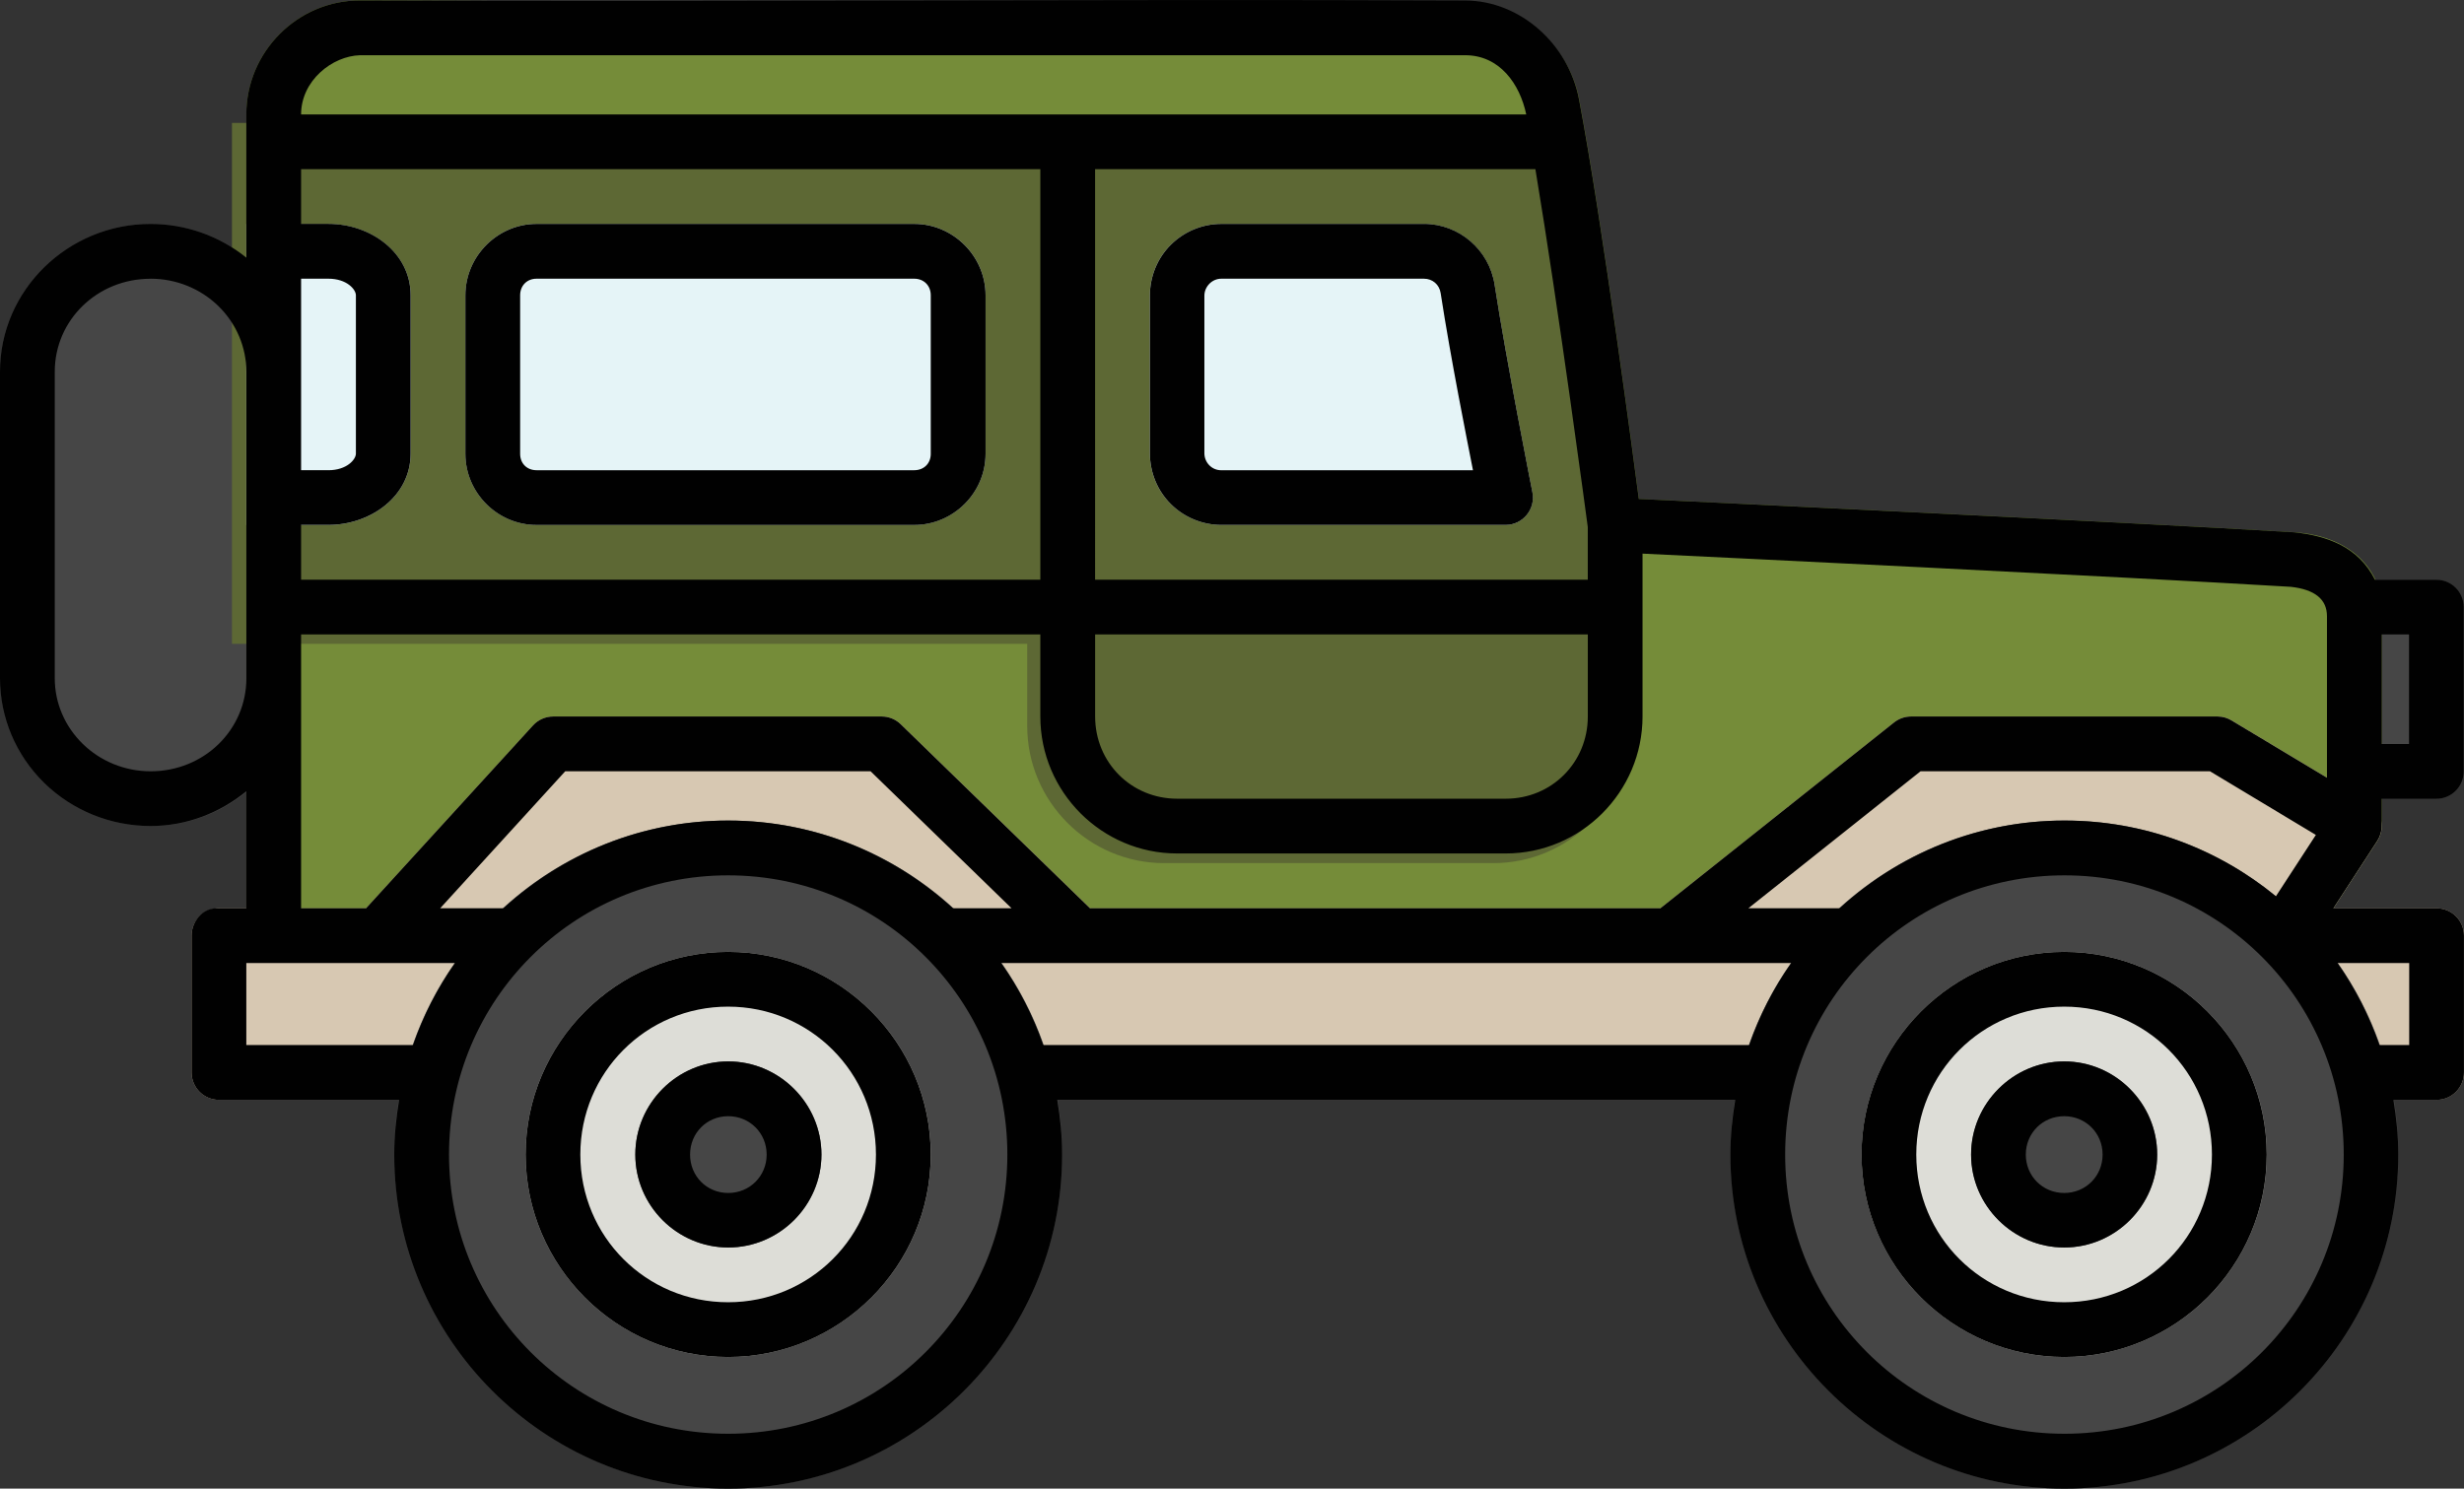
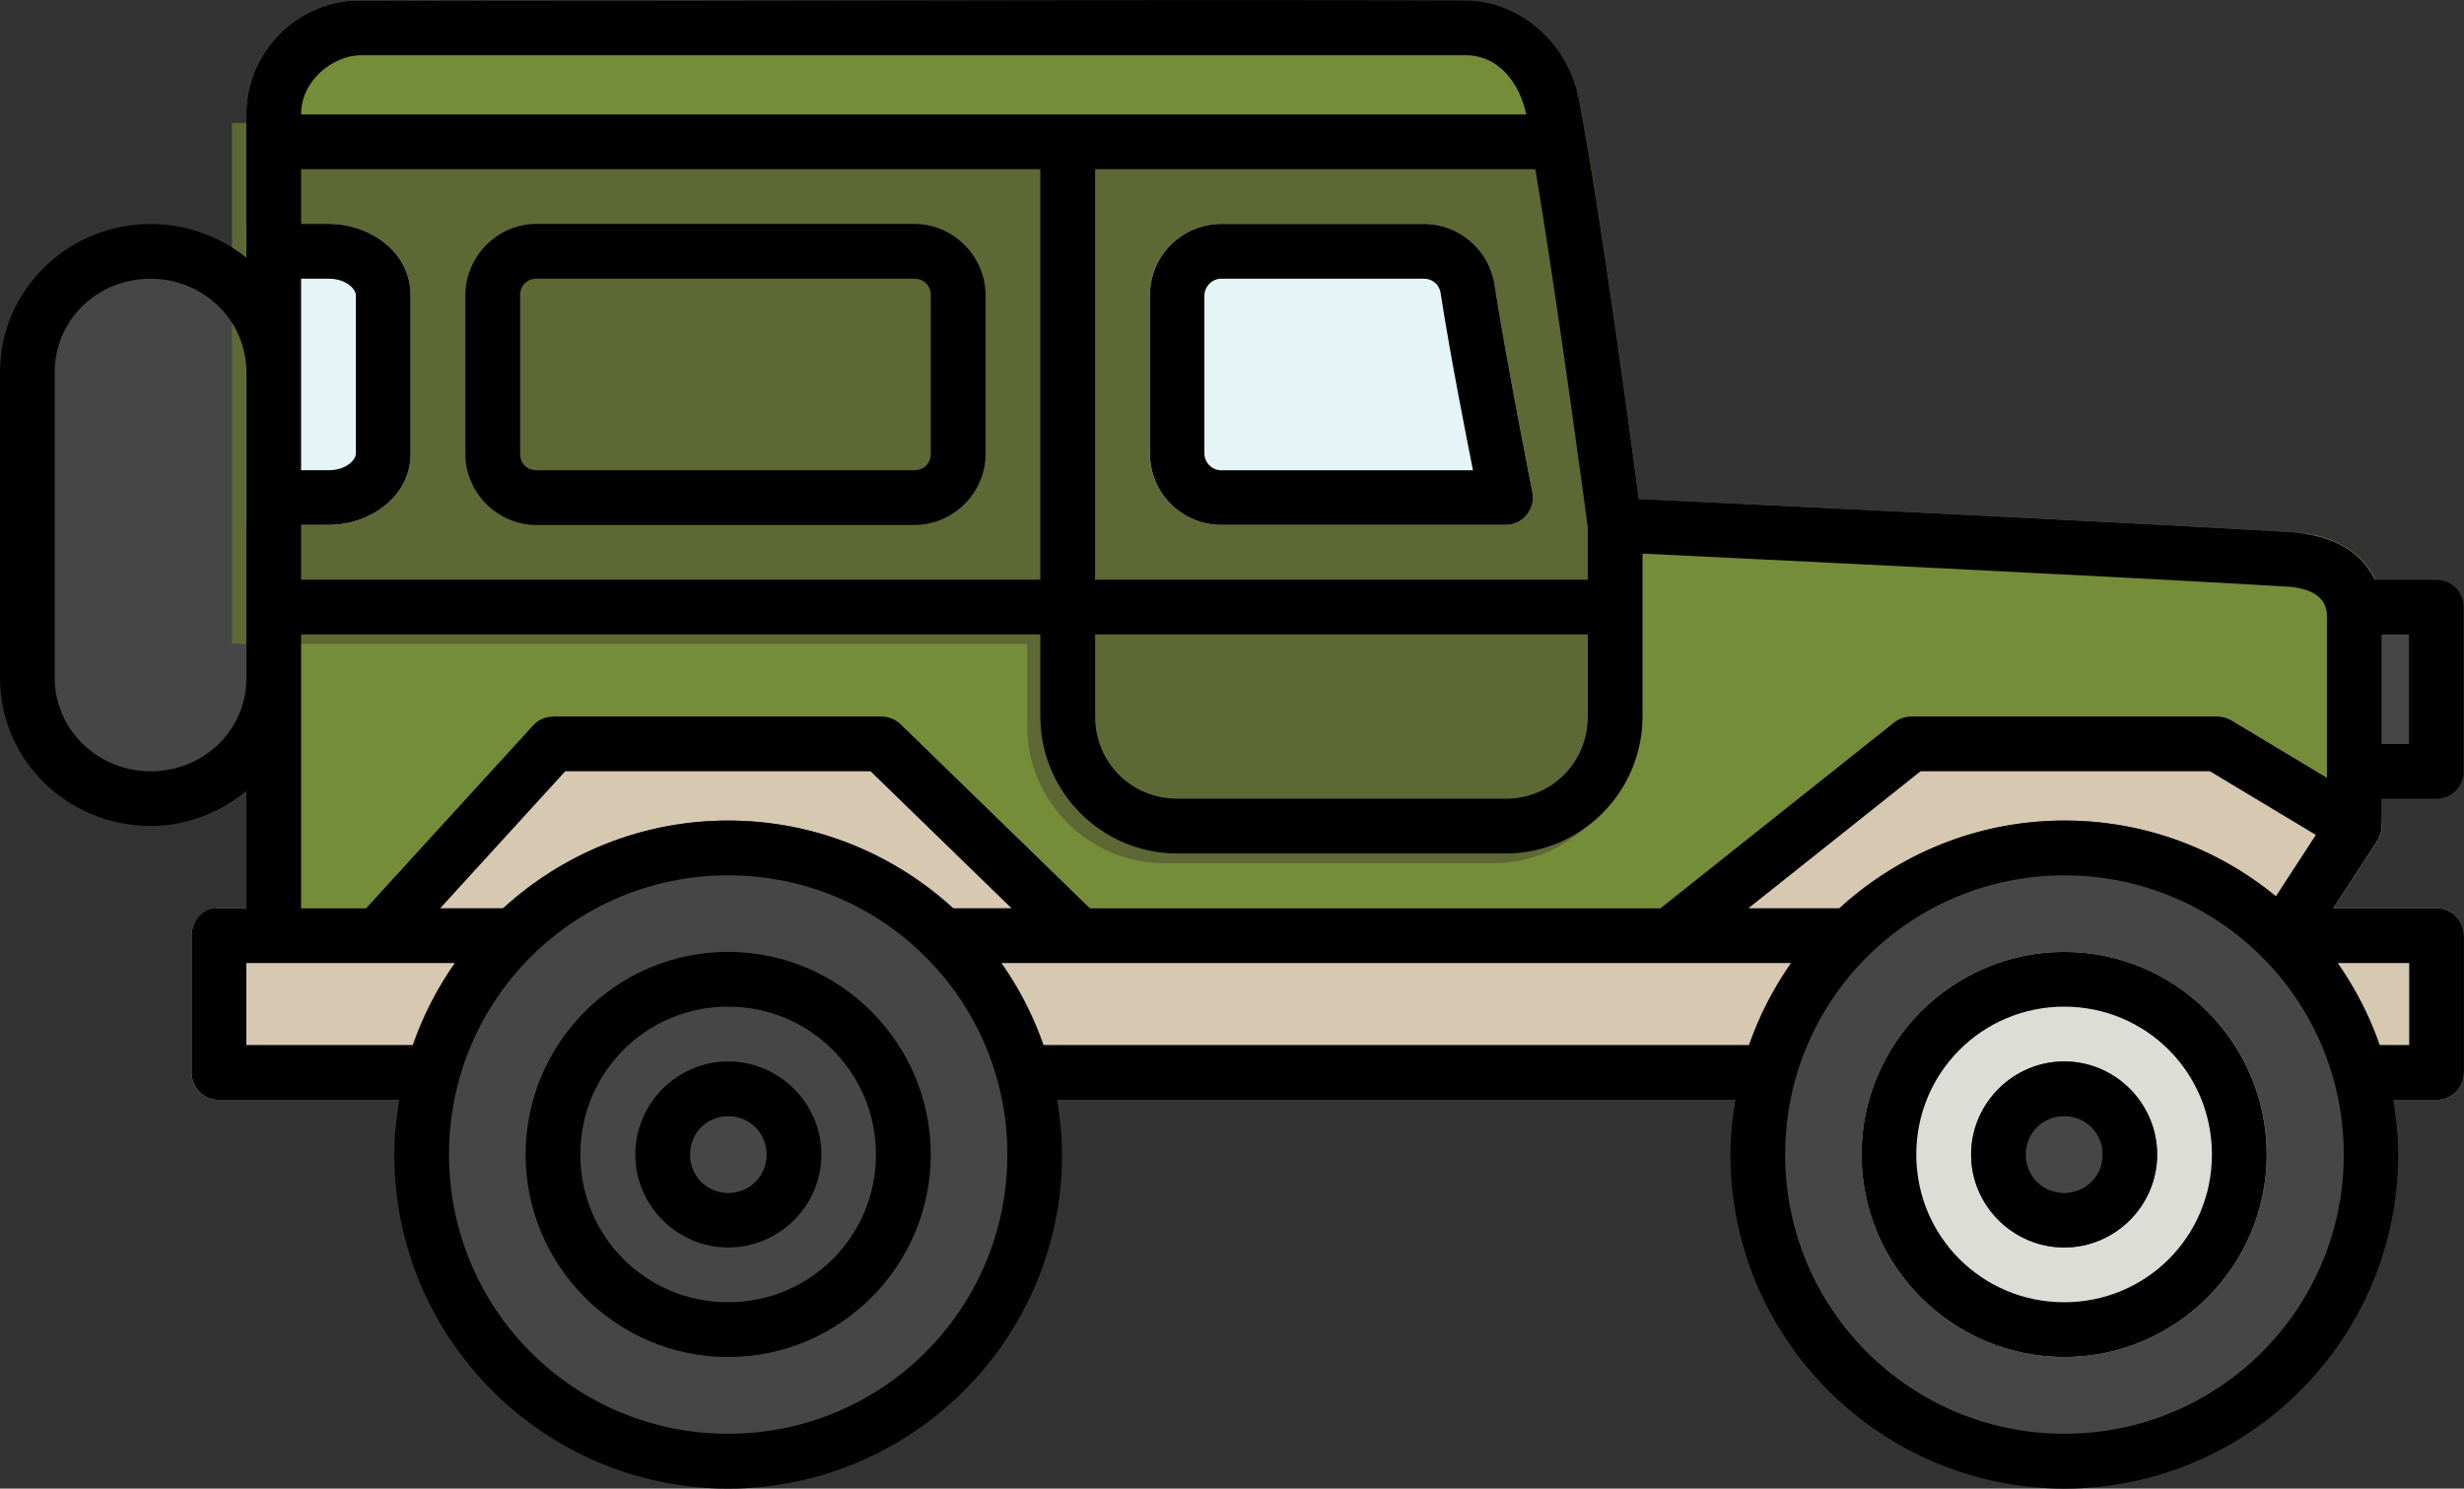
<svg xmlns="http://www.w3.org/2000/svg" id="Layer_2" data-name="Layer 2" viewBox="0 0 621.8 375.71">
  <rect x="0" y="0" width="621.8" height="375.71" fill="#333333" stroke="none" />
  <defs>
    <style>
      .cls-1, .cls-2 {
        fill: #e5f4f7;
      }

      .cls-3 {
        fill: #5d6834;
      }

      .cls-4 {
        fill: #758c39;
      }

      .cls-4, .cls-5, .cls-6, .cls-7, .cls-2, .cls-8 {
        fill-rule: evenodd;
      }

      .cls-5 {
        fill: #464646;
      }

      .cls-6 {
        fill: #ddddd7;
      }

      .cls-7 {
        fill: #d7c8b2;
      }

      .cls-8 {
        fill: #010101;
      }
    </style>
  </defs>
  <g id="Layer_1-2" data-name="Layer 1">
    <g id="layer1">
      <g id="g32506">
        <g id="g397798">
          <path id="path386311" class="cls-5" d="m37.99,56.51C17.17,56.51,0,73.19,0,93.79v77.41c0,9.93,4.03,19.44,11.17,26.42,7.14,6.98,16.79,10.86,26.82,10.86,20.82,0,37.99-16.68,37.99-37.28v-77.36c0-9.93-4.02-19.49-11.17-26.47-7.14-6.99-16.79-10.86-26.82-10.86Z" />
          <path id="path386317" class="cls-5" d="m594.11,146.32c-3.82.01-6.9,3.12-6.88,6.93h0v41.41c-.01,3.82,3.07,6.92,6.88,6.94h20.76c3.82-.01,6.9-3.12,6.88-6.93h0v-41.46c-.01-3.8-3.09-6.87-6.88-6.88h-20.76Z" />
          <path id="path386323" class="cls-4" d="m90.93.11c-15.83-.05-28.76,12.97-28.76,28.76v207.25c-.01,3.82,3.07,6.92,6.88,6.94h507.11c2.33-.01,4.5-1.2,5.76-3.16l18-27.64c.73-1.12,1.12-2.43,1.12-3.77v-55.23c0-5.73-3.17-10.89-7.34-13.97-4.17-3.09-9.28-4.62-14.74-4.95-42.83-2.6-157.49-8.04-165.38-8.41-.93-7.08-9.1-69.46-15.09-100.92-2.62-13.75-14.71-23.7-28.66-23.76h-.05L90.93.11Z" />
          <path id="path386329" class="cls-3" d="m58.54,162.49h200.68v20.74c0,19.05,15.54,34.62,34.58,34.62h83.04c19.05,0,34.58-15.58,34.58-34.62v-48.42c0-.33-.01-.65-.06-.97l-13.84-96.9c-.5-3.4-3.41-5.92-6.85-5.92H58.54v131.46Z" />
          <path id="path386341" class="cls-7" d="m139.63,180.84c-1.94,0-3.79.81-5.1,2.24l-44.21,48.4c-2.58,2.81-2.39,7.18.43,9.76,1.28,1.17,2.94,1.82,4.67,1.81h176.86c3.82,0,6.91-3.1,6.91-6.91,0-1.87-.76-3.67-2.11-4.97l-49.72-48.34c-1.29-1.27-3.03-1.99-4.84-1.99h-82.87Z" />
          <path id="path386347" class="cls-7" d="m482.27,180.84c-1.58,0-3.11.54-4.33,1.53l-60.79,48.34c-3,2.36-3.52,6.7-1.16,9.7,1.32,1.69,3.36,2.66,5.5,2.64h154.67c2.33-.01,4.5-1.2,5.76-3.16l18-27.64c2.08-3.2,1.17-7.48-2.03-9.56-.07-.05-.14-.09-.21-.13l-34.47-20.7c-1.07-.66-2.31-1.01-3.57-1.02h-77.36Z" />
          <path id="path386353" class="cls-7" d="m55.28,229.24c-3.82-.01-6.92,3.07-6.94,6.88h0v34.53c-.01,3.82,3.07,6.92,6.88,6.94h559.69c3.82-.01,6.9-3.12,6.88-6.93h0v-34.53c-.01-3.8-3.09-6.87-6.88-6.88H55.28Z" />
          <g>
            <path id="path386359" class="cls-2" d="m62.16,132.5h20.7c10.64,0,20.76-7.21,20.76-18v-39.98c0-10.79-10.12-18-20.76-18h-20.7v75.98Z" />
            <path id="path386365" class="cls-2" d="m308.22,56.51c-4.8,0-9.41,1.92-12.8,5.3-3.39,3.39-5.25,8.01-5.25,12.8v39.78c0,4.79,1.86,9.41,5.25,12.8,3.39,3.39,8,5.3,12.8,5.3h71.75c3.82-.02,6.89-3.14,6.86-6.95,0-.44-.05-.88-.13-1.31,0,0-6.59-33.2-9.54-52.37-1.35-8.78-8.97-15.35-17.85-15.35h-51.1Z" />
-             <path id="path386371" class="cls-1" d="m135.4,56.51c-9.84,0-17.95,8.16-17.95,18v40.03c0,9.84,8.11,17.95,17.95,17.95h95.31c9.84,0,18-8.11,18-17.95v-40.03c0-9.84-8.16-18-18-18h-95.31Z" />
            <path id="path386377" class="cls-5" d="m520.98,207.11c46.47,0,84.25,37.83,84.25,84.3s-37.78,84.3-84.25,84.3-84.3-37.83-84.3-84.3,37.83-84.3,84.3-84.3Z" />
            <path id="path386383" class="cls-5" d="m183.74,207.11c46.47,0,84.3,37.83,84.3,84.3s-37.83,84.3-84.3,84.3-84.25-37.83-84.25-84.3,37.78-84.3,84.25-84.3Z" />
-             <path id="path386389" class="cls-6" d="m183.74,240.25c28.15,0,51.15,23,51.15,51.15,0,28.15-23,51.1-51.15,51.1s-51.1-22.95-51.1-51.1c0-28.15,22.95-51.15,51.1-51.15Z" />
            <path id="path386395" class="cls-5" d="m183.79,267.89c12.89,0,23.51,10.62,23.51,23.51s-10.62,23.46-23.51,23.46-23.46-10.57-23.46-23.46,10.57-23.51,23.46-23.51Z" />
            <path id="path386401" class="cls-6" d="m520.93,240.25c28.15,0,51.1,23,51.1,51.15s-22.95,51.1-51.1,51.1-51.15-22.95-51.15-51.1,23-51.15,51.15-51.15Z" />
            <path id="path386407" class="cls-5" d="m520.93,267.89c12.89,0,23.46,10.62,23.46,23.51s-10.57,23.46-23.46,23.46-23.51-10.57-23.51-23.46,10.62-23.51,23.51-23.51Z" />
          </g>
        </g>
        <path id="path1105-6" class="cls-8" d="m90.93.11c-15.83-.05-28.77,12.97-28.77,28.77v36.15c-6.79-5.49-15.33-8.51-24.17-8.51C17.18,56.51,0,73.19,0,93.79v77.42C0,181.14,4.03,190.64,11.17,197.62c7.14,6.98,16.79,10.86,26.82,10.86,9.19,0,17.56-3.37,24.17-8.77v29.54c-2.5,0-5.16,0-7.6,0-3.41,0-6.22,3.33-6.22,6.88v34.53c-.01,3.84,3.1,6.95,6.94,6.94h45.44c-.75,4.51-1.23,9.1-1.23,13.82,0,46.47,37.78,84.3,84.25,84.3s84.29-37.84,84.29-84.3c0-4.71-.48-9.31-1.23-13.82h171.1c-.75,4.51-1.23,9.1-1.23,13.82,0,46.47,37.84,84.3,84.3,84.3s84.24-37.84,84.24-84.3c0-4.71-.48-9.31-1.23-13.82h10.93c3.82-.01,6.9-3.12,6.88-6.94v-34.53c-.01-3.8-3.08-6.87-6.88-6.88h-26.07l11.06-16.99c.73-1.12,1.13-2.42,1.13-3.76v-6.89h13.82c3.82-.01,6.9-3.12,6.88-6.94v-41.46c-.01-3.8-3.08-6.87-6.88-6.88h-15.52c-4.17-8.32-12.11-11.11-20.39-11.98-42.83-2.6-157.49-8.04-165.38-8.42-.93-7.08-9.11-69.45-15.1-100.91-2.62-13.75-14.71-24.83-28.66-24.89C276.86-.27,183.89.49,90.93.11h0Zm-.05,13.83h278.86c8.71,0,13.8,7.25,15.41,14.94H75.98c0-8.55,7.88-14.75,14.9-14.94Zm-14.9,28.75h186.55v103.62H75.98v-13.82h6.89c10.64,0,20.75-7.21,20.75-18v-39.98c0-10.79-10.11-18.01-20.75-18.01h-6.89v-13.82Zm200.37,0h111.11c5.91,35.41,13.14,89.72,13.22,90.33v13.29h-124.33V42.69Zm-140.95,13.82c-9.84,0-17.96,8.17-17.96,18.01v40.03c0,9.84,8.12,17.95,17.96,17.95h95.31c9.84,0,18-8.1,18-17.95v-40.03c0-9.84-8.16-18.01-18-18.01h-95.31Zm172.82,0c-4.8,0-9.4,1.92-12.79,5.3-3.39,3.39-5.25,8.01-5.25,12.8v39.78c0,4.79,1.86,9.41,5.25,12.8,3.39,3.39,8,5.3,12.79,5.3h71.76c4.34-.03,7.58-4,6.73-8.26,0,0-6.59-33.2-9.54-52.38-1.35-8.78-8.96-15.35-17.84-15.35h-51.11Zm-270.22,13.83c6.46,0,12.62,2.51,17.14,6.94,4.52,4.42,7.03,10.38,7.03,16.57v77.37c0,12.97-10.65,23.45-24.17,23.45-6.46,0-12.61-2.51-17.14-6.94-4.52-4.42-7.04-10.33-7.04-16.51v-77.42c0-12.96,10.66-23.45,24.18-23.45Zm37.98,0h6.89c4.67,0,6.94,2.73,6.94,4.18v39.98c0,1.45-2.27,4.18-6.94,4.18h-6.89v-48.34Zm59.42,0h95.31c2.43,0,4.17,1.75,4.17,4.18v40.03c0,2.43-1.74,4.13-4.17,4.13h-95.31c-2.43,0-4.14-1.7-4.14-4.13v-40.03c0-2.43,1.72-4.18,4.14-4.18Zm172.82,0h51.11c2.16,0,3.89,1.47,4.22,3.62,2.58,16.76,6.64,36.96,8.16,44.73h-63.5c-1.14,0-2.2-.42-3.01-1.23-.81-.81-1.27-1.92-1.27-3.06v-39.78c0-1.13.48-2.2,1.27-3.01.81-.81,1.87-1.27,3.01-1.27h0Zm106.28,69.39c12.09.58,121.95,5.86,163.6,8.38,6.02.67,9.12,3.12,9.12,7.41v40.77l-24.02-14.42c-1.07-.66-2.3-1.02-3.56-1.03h-77.37c-1.58,0-3.1.54-4.33,1.53l-58.94,46.87h-143.93l-47.74-46.42c-1.29-1.27-3.03-1.98-4.84-1.98h-82.87c-1.94,0-3.79.81-5.1,2.24l-42.15,46.16h-16.39v-69.11h186.55v20.71c0,19.02,15.51,34.57,34.53,34.57h82.91c19.02,0,34.53-15.55,34.53-34.57v-41.11Zm-138.15,20.4h124.34v20.71c0,11.6-9.11,20.75-20.71,20.75h-82.91c-11.6,0-20.71-9.15-20.71-20.75v-20.71Zm324.7,0h6.88v27.65h-6.88v-27.65Zm-458.42,34.53h77.06l35.58,34.58h-14.8c-15-13.7-34.87-22.14-56.72-22.14s-41.73,8.44-56.71,22.14h-15.96l31.56-34.58Zm342.04,0h73.02l26.73,16.07-10.09,15.49c-14.54-11.94-33.11-19.12-53.35-19.12-21.85,0-41.74,8.44-56.74,22.14h-23.03l43.46-34.58Zm-300.93,26.27c39,0,70.47,31.47,70.47,70.47s-31.47,70.47-70.47,70.47-70.43-31.47-70.43-70.47,31.43-70.47,70.43-70.47Zm337.24,0c39,0,70.47,31.47,70.47,70.47s-31.47,70.47-70.47,70.47-70.49-31.47-70.49-70.47,31.49-70.47,70.49-70.47Zm-337.24,19.32c-28.15,0-51.1,23-51.1,51.15s22.94,51.1,51.1,51.1,51.14-22.94,51.14-51.1-22.98-51.15-51.14-51.15h0Zm337.18,0c-28.15,0-51.15,23-51.15,51.15s23,51.1,51.15,51.1,51.1-22.94,51.1-51.1-22.94-51.15-51.1-51.15Zm-458.77,2.81h52.68c-4.44,6.32-8,13.27-10.59,20.7h-42.08v-20.7Zm190.5,0h199.38c-4.45,6.32-8.01,13.27-10.61,20.7h-178.16c-2.59-7.42-6.17-14.38-10.62-20.7Zm337.21,0h18.11v20.7h-7.52c-2.59-7.42-6.15-14.38-10.59-20.7Zm-406.13,11.01c20.69,0,37.32,16.65,37.32,37.33s-16.63,37.28-37.32,37.28-37.28-16.59-37.28-37.28,16.59-37.33,37.28-37.33Zm337.18,0c20.69,0,37.28,16.65,37.28,37.33s-16.59,37.28-37.28,37.28-37.33-16.59-37.33-37.28,16.65-37.33,37.33-37.33Zm-337.14,13.83c-12.89,0-23.45,10.61-23.45,23.5s10.56,23.46,23.45,23.46,23.52-10.57,23.52-23.46-10.63-23.5-23.52-23.5Zm337.14,0c-12.89,0-23.5,10.61-23.5,23.5s10.61,23.46,23.5,23.46,23.45-10.57,23.45-23.46-10.56-23.5-23.45-23.5Zm-337.14,13.82c5.42,0,9.7,4.26,9.7,9.69s-4.28,9.69-9.7,9.69-9.63-4.26-9.63-9.69,4.21-9.69,9.63-9.69Zm337.14,0c5.42,0,9.69,4.26,9.69,9.69s-4.26,9.69-9.69,9.69-9.69-4.26-9.69-9.69,4.26-9.69,9.69-9.69Z" vector-effect="none" />
      </g>
    </g>
  </g>
</svg>